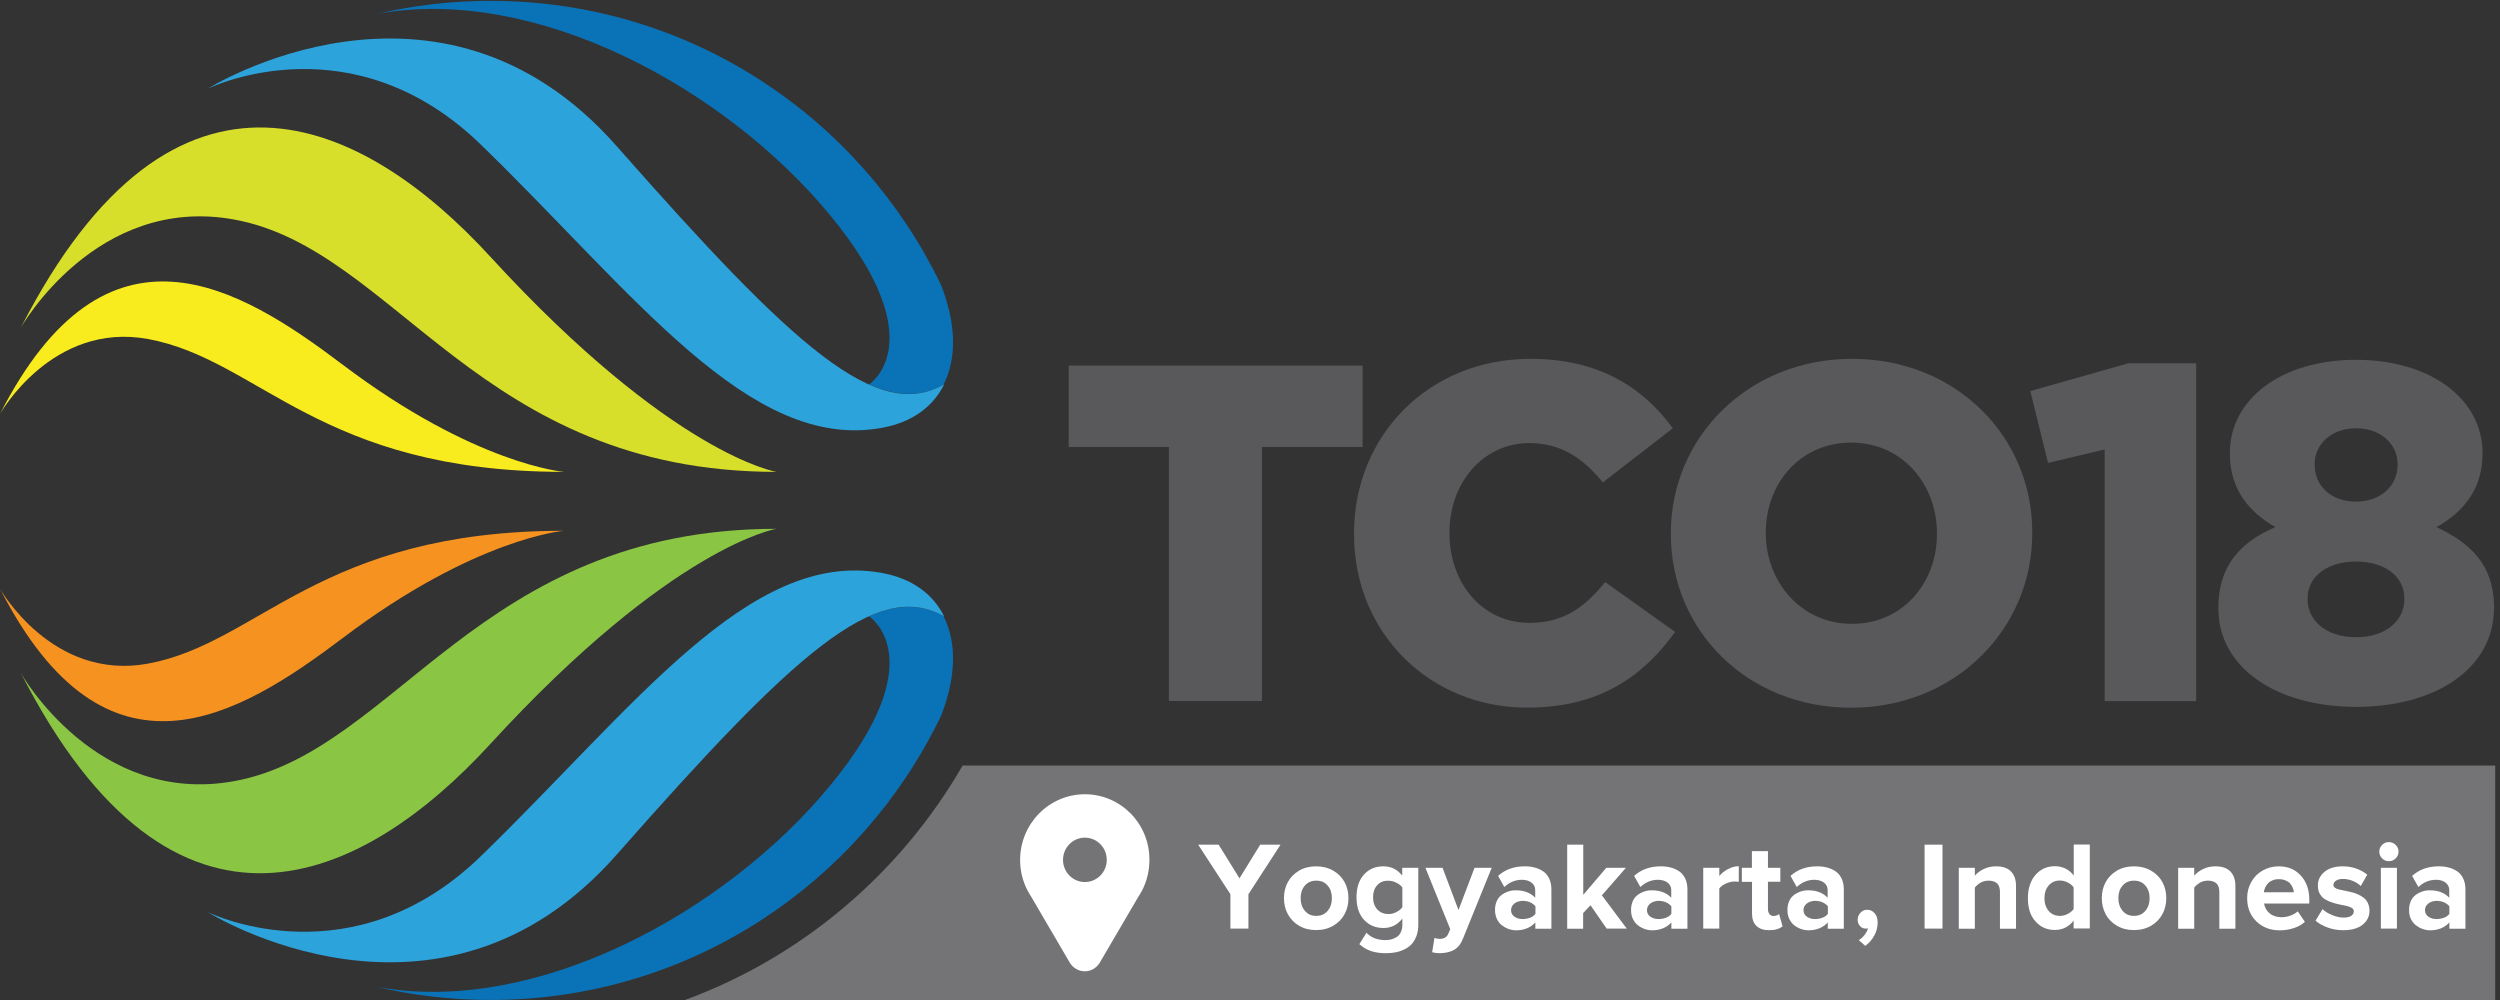
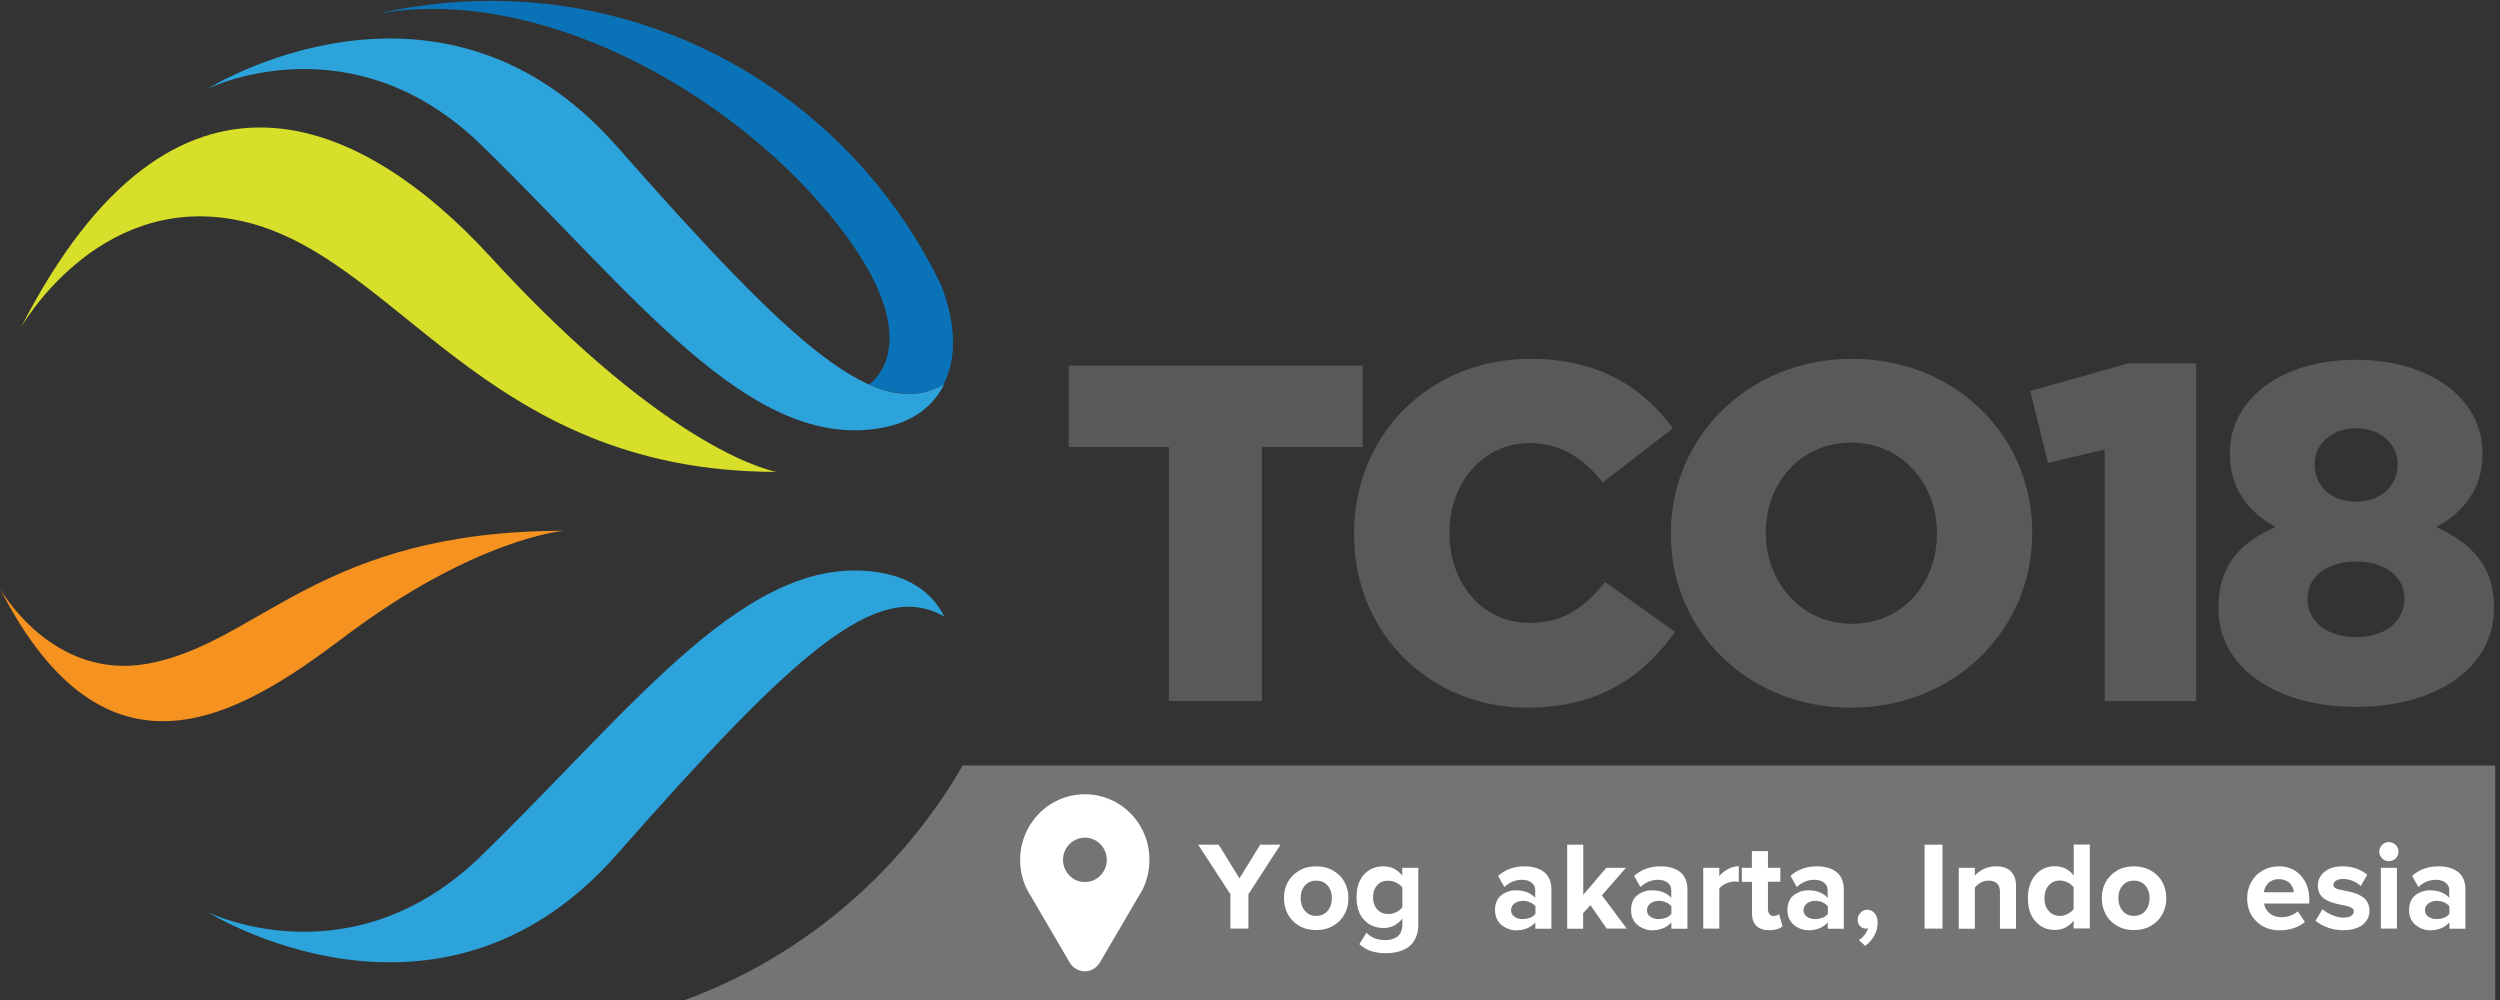
<svg xmlns="http://www.w3.org/2000/svg" width="520px" height="208px" viewBox="0 0 520 208" version="1.1">
  <rect x="0" y="0" width="520" height="208" fill="#333333" stroke="none" />
  <title>E51ACF1A-E404-46AC-B4B5-435824854901</title>
  <desc>Created with sketchtool.</desc>
  <defs />
  <g id="TCO18" stroke="none" stroke-width="1" fill="none" fill-rule="evenodd">
    <g id="4-Regional-Event-Indonesia" transform="translate(-133, -740)" fill-rule="nonzero">
      <g id="indonesia-logo-1" transform="translate(133, 740)">
        <g id="Group">
          <g transform="translate(222.211, 74.636)" fill="#59595C" id="Shape">
            <polygon points="20.921 18.341 0.076 18.341 0.076 1.401 61.21 1.401 61.21 18.341 40.263 18.341 40.263 71.172 20.921 71.172" />
            <path d="M59.426,36.477 L59.426,36.274 C59.426,15.946 74.971,0 96.121,0 C110.392,0 119.566,5.986 125.732,14.443 L111.182,25.702 C107.181,20.812 102.594,17.525 95.918,17.525 C86.158,17.525 79.277,25.906 79.277,36.07 L79.277,36.274 C79.277,46.743 86.158,54.92 95.918,54.92 C103.206,54.92 107.487,51.532 111.666,46.437 L126.217,56.805 C119.642,65.873 110.749,72.547 95.408,72.547 C75.48,72.573 59.426,57.314 59.426,36.477 Z" />
            <path d="M125.325,36.477 L125.325,36.274 C125.325,16.226 141.481,0 163.014,0 C184.547,0 200.499,16.048 200.499,36.095 L200.499,36.299 C200.499,56.346 184.343,72.573 162.81,72.573 C141.277,72.573 125.325,56.525 125.325,36.477 Z M180.674,36.477 L180.674,36.274 C180.674,26.11 173.487,17.424 162.836,17.424 C152.158,17.424 145.074,26.008 145.074,36.07 L145.074,36.274 C145.074,46.336 152.362,55.124 163.014,55.124 C173.589,55.124 180.674,46.565 180.674,36.477 Z" />
            <polygon points="215.56 18.85 203.786 21.652 200.091 6.699 220.529 0.917 234.595 0.917 234.595 71.197 215.56 71.197" />
            <path d="M239.208,51.94 L239.208,51.736 C239.208,43.253 243.591,38.184 251.083,35 C245.808,32.02 241.603,27.333 241.603,19.742 L241.603,19.538 C241.603,8.483 252.178,0.204 267.825,0.204 C283.471,0.204 294.149,8.483 294.149,19.538 L294.149,19.742 C294.149,27.307 289.97,31.994 284.567,35 C291.651,38.286 296.544,42.973 296.544,51.558 L296.544,51.761 C296.544,64.32 284.567,72.394 267.825,72.394 C251.057,72.369 239.208,64.09 239.208,51.94 Z M277.891,50.029 L277.891,49.825 C277.891,45.24 273.813,42.158 267.825,42.158 C261.938,42.158 257.759,45.24 257.759,49.825 L257.759,50.029 C257.759,54.207 261.352,57.9 267.825,57.9 C274.298,57.926 277.891,54.232 277.891,50.029 Z M276.489,22.034 L276.489,21.83 C276.489,17.933 273.202,14.443 267.825,14.443 C262.55,14.443 259.237,17.933 259.237,21.83 L259.237,22.034 C259.237,26.416 262.626,29.702 267.825,29.702 C272.998,29.702 276.489,26.416 276.489,22.034 Z" />
          </g>
          <g id="Shape">
            <path d="M4.358,68.115 C4.358,68.115 20.004,40.375 48.774,45.673 C82.361,51.838 99.663,98.148 161.51,98.148 C161.51,98.148 139.85,94.683 102.033,53.443 C75.582,24.556 36.313,5.68 4.358,68.115 Z" fill="#D8DF2A" />
-             <path d="M0.025,86.048 C0.025,86.048 10.856,66.867 30.758,70.509 C53.998,74.763 66.408,98.148 117.323,98.148 C117.323,98.148 98.848,96.696 71.25,75.833 C49.615,59.48 22.145,42.846 0.025,86.048 Z" fill="#F9EC1E" />
            <path d="M0.025,122.5 C0.025,122.5 10.856,141.681 30.758,138.039 C53.998,133.759 66.408,110.4 117.323,110.4 C117.323,110.4 98.848,111.852 71.25,132.74 C49.615,149.068 22.145,165.702 0.025,122.5 Z" fill="#F69220" />
            <path d="M172.723,44.833 C194.46,71.223 180.775,79.96 180.775,79.96 C186.662,82.558 191.657,82.584 196.244,80.011 C198.97,74.713 198.97,67.58 195.759,59.327 C178.992,24.378 143.392,0.178 102.033,0.178 C93.853,0.178 85.877,1.146 78.232,2.929 L78.207,2.929 C111.386,-3.286 151.011,18.443 172.723,44.833 Z" fill="#0A73B7" />
            <path d="M100.02,30.084 C132.027,61.161 155.879,93.97 183.375,89.003 C189.745,87.857 194.077,84.596 196.396,79.935 C182.406,87.933 165.256,72.394 128.281,30.415 C91.229,-11.667 43.219,18.443 43.219,18.443 C44.646,17.755 73.544,4.381 100.02,30.084 Z" fill="#2DA3DC" />
-             <path d="M4.358,140.026 C4.358,140.026 20.004,167.766 48.774,162.467 C82.361,156.303 99.663,109.993 161.51,109.993 C161.51,109.993 139.85,113.457 102.033,154.698 C75.582,183.584 36.313,202.486 4.358,140.026 Z" fill="#8BC544" />
-             <path d="M172.723,163.333 C194.46,136.918 180.775,128.206 180.775,128.206 C186.662,125.582 191.657,125.582 196.244,128.155 C198.97,133.453 198.97,140.586 195.759,148.839 C178.992,183.788 143.392,207.988 102.033,207.988 C93.853,207.988 85.877,207.045 78.232,205.237 L78.207,205.237 C111.386,211.452 151.011,189.724 172.723,163.333 Z" fill="#0A73B7" />
            <path d="M100.02,178.082 C132.027,147.005 155.879,114.196 183.375,119.163 C189.745,120.309 194.077,123.57 196.396,128.231 C182.406,120.233 165.256,135.772 128.281,177.751 C91.229,219.833 43.219,189.724 43.219,189.724 C44.646,190.411 73.544,203.785 100.02,178.082 Z" fill="#2DA3DC" />
          </g>
        </g>
        <path d="M519.004,159.234 L519.004,208 L142.452,208 C166.905,199.024 187.334,181.584 200.222,159.234 L519.004,159.234 Z" id="Shape" fill="#747477" />
        <path d="M225.657,165.206 C218.217,165.206 212.184,171.326 212.184,178.874 C212.184,181.169 212.737,183.311 213.717,185.198 C213.717,185.198 213.717,185.224 213.717,185.224 L213.742,185.249 C213.943,185.632 214.17,186.014 214.421,186.397 L222.565,200.32 C223.219,201.34 224.35,202.029 225.632,202.029 C226.914,202.029 228.045,201.34 228.699,200.32 L236.868,186.371 C237.094,186.014 237.321,185.657 237.522,185.275 L237.547,185.249 C237.547,185.249 237.547,185.249 237.547,185.224 C238.527,183.337 239.08,181.169 239.08,178.874 C239.13,171.326 233.098,165.206 225.657,165.206 Z M225.657,183.464 C223.143,183.464 221.107,181.399 221.107,178.849 C221.107,176.299 223.143,174.233 225.657,174.233 C228.171,174.233 230.207,176.299 230.207,178.849 C230.207,181.399 228.171,183.464 225.657,183.464 Z" id="Shape" fill="#FFFFFF" />
        <g id="Group" transform="translate(249.042, 175.158)" fill="#FFFFFF">
          <polygon id="Shape" points="0.178 0.534 4.436 0.534 8.769 7.533 13.078 0.534 17.309 0.534 10.63 10.841 10.63 17.992 6.883 17.992 6.883 10.841" />
          <path d="M18.813,14.964 C18.278,13.971 18.023,12.852 18.023,11.656 C18.023,10.459 18.278,9.34 18.813,8.347 C19.349,7.355 20.113,6.566 21.133,5.955 C22.153,5.344 23.351,5.039 24.702,5.039 C26.053,5.039 27.251,5.344 28.296,5.955 C29.342,6.566 30.106,7.355 30.642,8.347 C31.177,9.34 31.432,10.434 31.432,11.656 C31.432,12.877 31.177,13.971 30.642,14.964 C30.106,15.956 29.342,16.771 28.296,17.381 C27.251,17.992 26.079,18.298 24.702,18.298 C23.351,18.298 22.178,17.992 21.133,17.381 C20.113,16.771 19.349,15.956 18.813,14.964 Z M21.49,11.656 C21.49,12.699 21.77,13.564 22.357,14.277 C22.943,14.989 23.733,15.346 24.728,15.346 C25.747,15.346 26.538,14.989 27.124,14.277 C27.71,13.564 27.991,12.699 27.991,11.656 C27.991,10.612 27.71,9.747 27.124,9.06 C26.538,8.347 25.747,8.016 24.728,8.016 C23.733,8.016 22.943,8.373 22.357,9.06 C21.77,9.747 21.49,10.612 21.49,11.656 Z" id="Shape" />
          <path d="M33.115,11.477 C33.115,9.467 33.624,7.889 34.67,6.744 C35.715,5.599 37.04,5.039 38.697,5.039 C40.303,5.039 41.603,5.675 42.623,6.973 L42.623,5.344 L45.963,5.344 L45.963,17.152 C45.963,18.069 45.835,18.883 45.555,19.596 C45.274,20.308 44.917,20.893 44.484,21.326 C44.051,21.759 43.515,22.115 42.904,22.395 C42.292,22.675 41.68,22.853 41.068,22.955 C40.456,23.057 39.819,23.107 39.156,23.107 C38.035,23.107 37.04,22.955 36.174,22.675 C35.307,22.395 34.466,21.911 33.701,21.224 L35.179,18.857 C36.148,19.875 37.448,20.384 39.156,20.384 C39.59,20.384 39.997,20.334 40.38,20.232 C40.762,20.13 41.145,19.952 41.501,19.723 C41.858,19.494 42.139,19.163 42.343,18.705 C42.547,18.272 42.649,17.738 42.649,17.127 L42.649,15.905 C41.603,17.229 40.303,17.865 38.723,17.865 C37.091,17.865 35.74,17.305 34.695,16.185 C33.65,15.066 33.115,13.513 33.115,11.477 Z M37.448,8.932 C36.862,9.543 36.556,10.409 36.556,11.477 C36.556,12.546 36.862,13.386 37.448,14.022 C38.035,14.658 38.825,14.964 39.794,14.964 C40.329,14.964 40.864,14.837 41.4,14.557 C41.935,14.277 42.368,13.946 42.649,13.539 L42.649,9.441 C42.368,9.034 41.935,8.703 41.4,8.449 C40.864,8.169 40.329,8.042 39.794,8.042 C38.799,7.991 38.035,8.296 37.448,8.932 Z" id="Shape" />
-           <path d="M47.441,5.344 L51.01,5.344 L54.324,14.124 L57.664,5.344 L61.233,5.344 L55.267,20.054 C54.834,21.173 54.197,21.962 53.432,22.395 C52.642,22.853 51.647,23.082 50.475,23.107 C49.812,23.107 49.277,23.031 48.843,22.904 L49.328,19.926 C49.634,20.054 49.99,20.13 50.373,20.13 C51.24,20.13 51.826,19.825 52.132,19.214 L52.616,18.119 L47.441,5.344 Z" id="Shape" />
          <path d="M61.921,14.124 C61.921,13.564 61.997,13.03 62.176,12.546 C62.354,12.063 62.584,11.681 62.864,11.376 C63.144,11.07 63.476,10.816 63.884,10.612 C64.266,10.409 64.674,10.256 65.056,10.154 C65.439,10.052 65.872,10.027 66.28,10.027 C67.121,10.027 67.912,10.154 68.6,10.434 C69.288,10.714 69.849,11.096 70.282,11.579 L70.282,9.976 C70.282,9.34 70.027,8.831 69.518,8.424 C69.008,8.042 68.345,7.838 67.504,7.838 C66.153,7.838 64.929,8.347 63.858,9.34 L62.558,7.024 C64.037,5.701 65.872,5.039 68.09,5.039 C68.855,5.039 69.543,5.115 70.18,5.293 C70.818,5.446 71.404,5.726 71.939,6.082 C72.475,6.439 72.883,6.947 73.188,7.584 C73.494,8.22 73.647,8.983 73.647,9.849 L73.647,18.018 L70.308,18.018 L70.308,16.694 C69.874,17.203 69.314,17.611 68.6,17.916 C67.886,18.221 67.121,18.349 66.306,18.349 C65.796,18.349 65.26,18.247 64.75,18.069 C64.241,17.89 63.782,17.636 63.348,17.305 C62.915,16.974 62.584,16.542 62.303,15.982 C62.048,15.396 61.921,14.786 61.921,14.124 Z M65.949,12.775 C65.49,13.132 65.26,13.59 65.26,14.149 C65.26,14.735 65.49,15.167 65.949,15.498 C66.407,15.829 66.968,16.007 67.657,16.007 C68.217,16.007 68.727,15.905 69.212,15.727 C69.696,15.549 70.078,15.269 70.333,14.913 L70.333,13.361 C70.053,13.004 69.671,12.724 69.212,12.521 C68.727,12.317 68.217,12.215 67.657,12.215 C66.968,12.241 66.407,12.419 65.949,12.775 Z" id="Shape" />
          <polygon id="Shape" points="76.936 17.992 76.936 0.534 80.275 0.534 80.275 10.968 85.068 5.344 89.147 5.344 84.15 11.07 89.325 17.992 85.144 17.992 81.779 13.132 80.25 14.76 80.25 18.018 76.936 18.018" />
          <path d="M90.217,14.124 C90.217,13.564 90.294,13.03 90.472,12.546 C90.651,12.063 90.88,11.681 91.161,11.376 C91.441,11.07 91.772,10.816 92.18,10.612 C92.563,10.409 92.97,10.256 93.353,10.154 C93.761,10.052 94.169,10.027 94.577,10.027 C95.418,10.027 96.208,10.154 96.896,10.434 C97.585,10.714 98.145,11.096 98.579,11.579 L98.579,9.976 C98.579,9.34 98.324,8.831 97.814,8.424 C97.304,8.042 96.641,7.838 95.8,7.838 C94.449,7.838 93.225,8.347 92.155,9.34 L90.855,7.024 C92.333,5.701 94.169,5.039 96.386,5.039 C97.151,5.039 97.84,5.115 98.477,5.293 C99.114,5.446 99.7,5.726 100.236,6.082 C100.771,6.439 101.179,6.947 101.485,7.584 C101.791,8.22 101.944,8.983 101.944,9.849 L101.944,18.018 L98.604,18.018 L98.604,16.694 C98.171,17.203 97.61,17.611 96.896,17.916 C96.183,18.196 95.418,18.349 94.602,18.349 C94.092,18.349 93.557,18.247 93.047,18.069 C92.537,17.89 92.078,17.636 91.645,17.305 C91.212,16.974 90.88,16.542 90.6,15.982 C90.319,15.422 90.217,14.786 90.217,14.124 Z M94.22,12.775 C93.761,13.132 93.531,13.59 93.531,14.149 C93.531,14.735 93.761,15.167 94.22,15.498 C94.678,15.829 95.239,16.007 95.928,16.007 C96.488,16.007 96.998,15.905 97.483,15.727 C97.967,15.549 98.349,15.269 98.604,14.913 L98.604,13.361 C98.324,13.004 97.941,12.724 97.483,12.521 C96.998,12.317 96.488,12.215 95.928,12.215 C95.265,12.241 94.678,12.419 94.22,12.775 Z" id="Shape" />
          <path d="M105.232,17.992 L105.232,5.344 L108.572,5.344 L108.572,7.049 C109.056,6.464 109.668,5.98 110.407,5.599 C111.147,5.217 111.886,5.013 112.625,5.013 L112.625,8.271 C112.396,8.22 112.09,8.194 111.707,8.194 C111.147,8.194 110.56,8.347 109.923,8.627 C109.311,8.907 108.852,9.263 108.572,9.645 L108.572,17.992 L105.232,17.992 Z" id="Shape" />
          <path d="M113.262,8.245 L113.262,5.344 L115.353,5.344 L115.353,1.883 L118.692,1.883 L118.692,5.344 L121.267,5.344 L121.267,8.245 L118.692,8.245 L118.692,13.946 C118.692,14.353 118.794,14.684 118.998,14.964 C119.202,15.218 119.483,15.371 119.839,15.371 C120.069,15.371 120.298,15.32 120.528,15.244 C120.757,15.167 120.91,15.066 121.012,14.964 L121.726,17.509 C121.114,18.043 120.196,18.323 118.947,18.323 C117.775,18.323 116.908,18.018 116.296,17.432 C115.684,16.847 115.378,15.982 115.378,14.837 L115.378,8.271 L113.262,8.271 L113.262,8.245 Z" id="Shape" />
          <path d="M122.746,14.124 C122.746,13.564 122.822,13.03 123,12.546 C123.179,12.063 123.408,11.681 123.689,11.376 C123.969,11.07 124.301,10.816 124.708,10.612 C125.091,10.409 125.499,10.256 125.881,10.154 C126.289,10.052 126.697,10.027 127.105,10.027 C127.946,10.027 128.736,10.154 129.425,10.434 C130.113,10.714 130.674,11.096 131.107,11.579 L131.107,9.976 C131.107,9.34 130.852,8.831 130.342,8.424 C129.832,8.042 129.17,7.838 128.328,7.838 C126.977,7.838 125.754,8.347 124.683,9.34 L123.383,7.024 C124.861,5.701 126.697,5.039 128.915,5.039 C129.679,5.039 130.368,5.115 131.005,5.293 C131.642,5.446 132.229,5.726 132.764,6.082 C133.299,6.439 133.707,6.947 134.013,7.584 C134.319,8.22 134.472,8.983 134.472,9.849 L134.472,18.018 L131.133,18.018 L131.133,16.694 C130.699,17.203 130.138,17.611 129.425,17.916 C128.711,18.196 127.946,18.349 127.13,18.349 C126.62,18.349 126.085,18.247 125.575,18.069 C125.065,17.89 124.606,17.636 124.173,17.305 C123.74,16.974 123.408,16.542 123.128,15.982 C122.847,15.422 122.746,14.786 122.746,14.124 Z M126.773,12.775 C126.314,13.132 126.085,13.59 126.085,14.149 C126.085,14.735 126.314,15.167 126.773,15.498 C127.232,15.829 127.793,16.007 128.481,16.007 C129.042,16.007 129.552,15.905 130.036,15.727 C130.521,15.549 130.903,15.269 131.158,14.913 L131.158,13.361 C130.878,13.004 130.495,12.724 130.036,12.521 C129.552,12.317 129.042,12.215 128.481,12.215 C127.793,12.241 127.232,12.419 126.773,12.775 Z" id="Shape" />
          <path d="M137.353,16.16 C137.353,15.6 137.557,15.091 137.939,14.684 C138.321,14.277 138.78,14.073 139.316,14.073 C139.927,14.073 140.463,14.302 140.871,14.786 C141.304,15.269 141.508,15.905 141.508,16.72 C141.508,17.687 141.278,18.578 140.82,19.417 C140.361,20.257 139.749,20.995 138.933,21.581 L137.582,20.384 C137.99,20.155 138.398,19.799 138.78,19.316 C139.163,18.832 139.392,18.374 139.494,17.916 C139.341,17.967 139.188,17.992 139.035,17.992 C138.551,17.992 138.143,17.814 137.837,17.458 C137.531,17.127 137.353,16.694 137.353,16.16 Z" id="Shape" />
          <polygon id="Shape" points="151.271 17.992 151.271 0.534 154.993 0.534 154.993 17.992" />
          <path d="M158.384,17.992 L158.384,5.344 L161.723,5.344 L161.723,6.973 C162.182,6.439 162.794,5.98 163.584,5.599 C164.349,5.217 165.216,5.039 166.159,5.039 C167.51,5.039 168.555,5.395 169.244,6.108 C169.932,6.82 170.289,7.813 170.289,9.085 L170.289,18.018 L166.949,18.018 L166.949,10.383 C166.949,9.543 166.745,8.958 166.337,8.576 C165.93,8.22 165.343,8.016 164.604,8.016 C163.992,8.016 163.457,8.144 162.947,8.424 C162.463,8.703 162.029,9.06 161.723,9.467 L161.723,18.018 L158.384,18.018 L158.384,17.992 Z" id="Shape" />
          <path d="M172.761,11.656 C172.761,9.645 173.297,8.016 174.342,6.82 C175.387,5.624 176.738,5.013 178.395,5.013 C179.16,5.013 179.874,5.166 180.562,5.497 C181.225,5.828 181.811,6.311 182.296,6.947 L182.296,0.509 L185.635,0.509 L185.635,17.967 L182.27,17.967 L182.27,16.338 C181.25,17.636 179.95,18.272 178.37,18.272 C176.738,18.272 175.387,17.687 174.342,16.491 C173.271,15.346 172.761,13.717 172.761,11.656 Z M176.203,11.656 C176.203,12.75 176.509,13.641 177.095,14.328 C177.681,15.015 178.472,15.346 179.415,15.346 C179.976,15.346 180.511,15.218 181.046,14.938 C181.582,14.658 181.99,14.328 182.27,13.92 L182.27,9.416 C181.99,9.009 181.582,8.653 181.046,8.398 C180.511,8.144 179.976,7.991 179.415,7.991 C178.472,7.991 177.681,8.322 177.095,9.009 C176.509,9.696 176.203,10.561 176.203,11.656 Z" id="Shape" />
          <path d="M188.924,14.964 C188.388,13.971 188.133,12.852 188.133,11.656 C188.133,10.459 188.388,9.34 188.924,8.347 C189.459,7.355 190.224,6.566 191.243,5.955 C192.263,5.344 193.461,5.039 194.812,5.039 C196.163,5.039 197.362,5.344 198.407,5.955 C199.452,6.566 200.217,7.355 200.752,8.347 C201.287,9.34 201.542,10.434 201.542,11.656 C201.542,12.877 201.287,13.971 200.752,14.964 C200.217,15.956 199.452,16.771 198.407,17.381 C197.362,17.992 196.189,18.298 194.812,18.298 C193.461,18.298 192.289,17.992 191.243,17.381 C190.224,16.771 189.433,15.956 188.924,14.964 Z M191.575,11.656 C191.575,12.699 191.855,13.564 192.442,14.277 C193.028,14.989 193.818,15.346 194.812,15.346 C195.832,15.346 196.622,14.989 197.209,14.277 C197.795,13.564 198.075,12.699 198.075,11.656 C198.075,10.612 197.795,9.747 197.209,9.06 C196.622,8.347 195.832,8.016 194.812,8.016 C193.818,8.016 193.028,8.373 192.442,9.06 C191.855,9.747 191.575,10.612 191.575,11.656 Z" id="Shape" />
-           <path d="M204.015,17.992 L204.015,5.344 L207.355,5.344 L207.355,6.973 C207.813,6.439 208.425,5.98 209.215,5.599 C209.98,5.217 210.847,5.039 211.79,5.039 C213.141,5.039 214.186,5.395 214.875,6.108 C215.563,6.82 215.92,7.813 215.92,9.085 L215.92,18.018 L212.58,18.018 L212.58,10.383 C212.58,9.543 212.377,8.958 211.969,8.576 C211.561,8.22 210.974,8.016 210.235,8.016 C209.623,8.016 209.088,8.144 208.578,8.424 C208.094,8.703 207.66,9.06 207.355,9.467 L207.355,18.018 L204.015,18.018 L204.015,17.992 Z" id="Shape" />
          <path d="M218.367,11.656 C218.367,10.434 218.648,9.314 219.208,8.322 C219.769,7.304 220.534,6.515 221.554,5.93 C222.573,5.344 223.695,5.039 224.944,5.039 C226.831,5.039 228.36,5.675 229.533,6.973 C230.706,8.245 231.292,9.925 231.292,11.986 L231.292,12.775 L221.885,12.775 C222.013,13.59 222.395,14.277 223.032,14.811 C223.67,15.346 224.511,15.626 225.531,15.626 C226.091,15.626 226.703,15.524 227.341,15.295 C227.978,15.066 228.488,14.76 228.896,14.404 L230.374,16.593 C229.762,17.152 228.998,17.585 228.054,17.89 C227.137,18.196 226.168,18.349 225.148,18.349 C223.185,18.349 221.579,17.738 220.305,16.516 C219.005,15.244 218.367,13.641 218.367,11.656 Z M221.834,10.434 L228.08,10.434 C228.054,10.103 227.978,9.798 227.85,9.492 C227.723,9.187 227.544,8.907 227.315,8.627 C227.086,8.347 226.754,8.144 226.346,7.965 C225.938,7.787 225.48,7.711 224.944,7.711 C224.46,7.711 224.001,7.787 223.619,7.965 C223.236,8.118 222.905,8.347 222.675,8.602 C222.446,8.882 222.242,9.162 222.115,9.467 C221.962,9.798 221.86,10.103 221.834,10.434 Z" id="Shape" />
          <path d="M232.592,16.338 L234.045,13.946 C234.529,14.404 235.192,14.837 236.033,15.167 C236.875,15.524 237.665,15.702 238.43,15.702 C239.118,15.702 239.653,15.575 240.01,15.346 C240.367,15.091 240.546,14.786 240.546,14.379 C240.546,14.099 240.418,13.87 240.138,13.691 C239.857,13.513 239.5,13.386 239.067,13.284 C238.634,13.182 238.149,13.081 237.614,12.979 C237.079,12.877 236.543,12.724 236.008,12.546 C235.473,12.368 234.988,12.164 234.555,11.885 C234.121,11.63 233.765,11.248 233.484,10.765 C233.204,10.281 233.076,9.696 233.076,9.009 C233.076,7.889 233.535,6.947 234.453,6.184 C235.371,5.421 236.645,5.039 238.251,5.039 C240.189,5.039 241.897,5.624 243.35,6.769 L241.999,9.136 C241.591,8.729 241.055,8.373 240.393,8.093 C239.704,7.813 239.016,7.66 238.277,7.66 C237.69,7.66 237.206,7.787 236.849,8.016 C236.492,8.245 236.314,8.551 236.314,8.932 C236.314,9.162 236.416,9.34 236.62,9.492 C236.824,9.645 237.104,9.772 237.461,9.849 C237.818,9.925 238.226,10.027 238.659,10.103 C239.118,10.205 239.577,10.307 240.036,10.409 C240.495,10.51 240.979,10.663 241.412,10.867 C241.871,11.07 242.254,11.299 242.61,11.579 C242.967,11.859 243.248,12.215 243.477,12.673 C243.681,13.132 243.809,13.666 243.809,14.277 C243.809,15.473 243.324,16.44 242.355,17.203 C241.387,17.967 240.036,18.323 238.328,18.323 C237.232,18.323 236.161,18.145 235.167,17.789 C234.172,17.432 233.255,16.949 232.592,16.338 Z" id="Shape" />
          <path d="M246.434,3.385 C246.052,3.003 245.848,2.519 245.848,1.985 C245.848,1.451 246.052,0.967 246.434,0.585 C246.817,0.204 247.276,0 247.836,0 C248.397,0 248.856,0.204 249.264,0.585 C249.646,0.967 249.85,1.425 249.85,1.985 C249.85,2.519 249.646,3.003 249.264,3.385 C248.882,3.766 248.397,3.97 247.836,3.97 C247.301,3.97 246.842,3.792 246.434,3.385 Z M246.179,17.992 L246.179,5.344 L249.519,5.344 L249.519,17.992 L246.179,17.992 Z" id="Shape" />
          <path d="M252.043,14.124 C252.043,13.564 252.119,13.03 252.298,12.546 C252.476,12.063 252.705,11.681 252.986,11.376 C253.266,11.07 253.598,10.816 254.005,10.612 C254.388,10.409 254.796,10.256 255.178,10.154 C255.586,10.052 255.994,10.027 256.402,10.027 C257.243,10.027 258.033,10.154 258.722,10.434 C259.41,10.714 259.971,11.096 260.404,11.579 L260.404,9.976 C260.404,9.34 260.149,8.831 259.639,8.424 C259.129,8.042 258.467,7.838 257.625,7.838 C256.274,7.838 255.051,8.347 253.98,9.34 L252.68,7.024 C254.158,5.701 255.994,5.039 258.212,5.039 C258.976,5.039 259.665,5.115 260.302,5.293 C260.939,5.446 261.526,5.726 262.061,6.082 C262.596,6.439 263.004,6.947 263.31,7.584 C263.616,8.22 263.769,8.983 263.769,9.849 L263.769,18.018 L260.43,18.018 L260.43,16.694 C259.996,17.203 259.435,17.611 258.722,17.916 C258.008,18.196 257.243,18.349 256.427,18.349 C255.917,18.349 255.382,18.247 254.872,18.069 C254.362,17.89 253.904,17.636 253.47,17.305 C253.037,16.974 252.705,16.542 252.425,15.982 C252.145,15.422 252.043,14.786 252.043,14.124 Z M256.045,12.775 C255.586,13.132 255.357,13.59 255.357,14.149 C255.357,14.735 255.586,15.167 256.045,15.498 C256.504,15.829 257.065,16.007 257.753,16.007 C258.314,16.007 258.824,15.905 259.308,15.727 C259.792,15.549 260.175,15.269 260.43,14.913 L260.43,13.361 C260.149,13.004 259.767,12.724 259.308,12.521 C258.824,12.317 258.314,12.215 257.753,12.215 C257.065,12.241 256.504,12.419 256.045,12.775 Z" id="Shape" />
        </g>
      </g>
    </g>
  </g>
</svg>